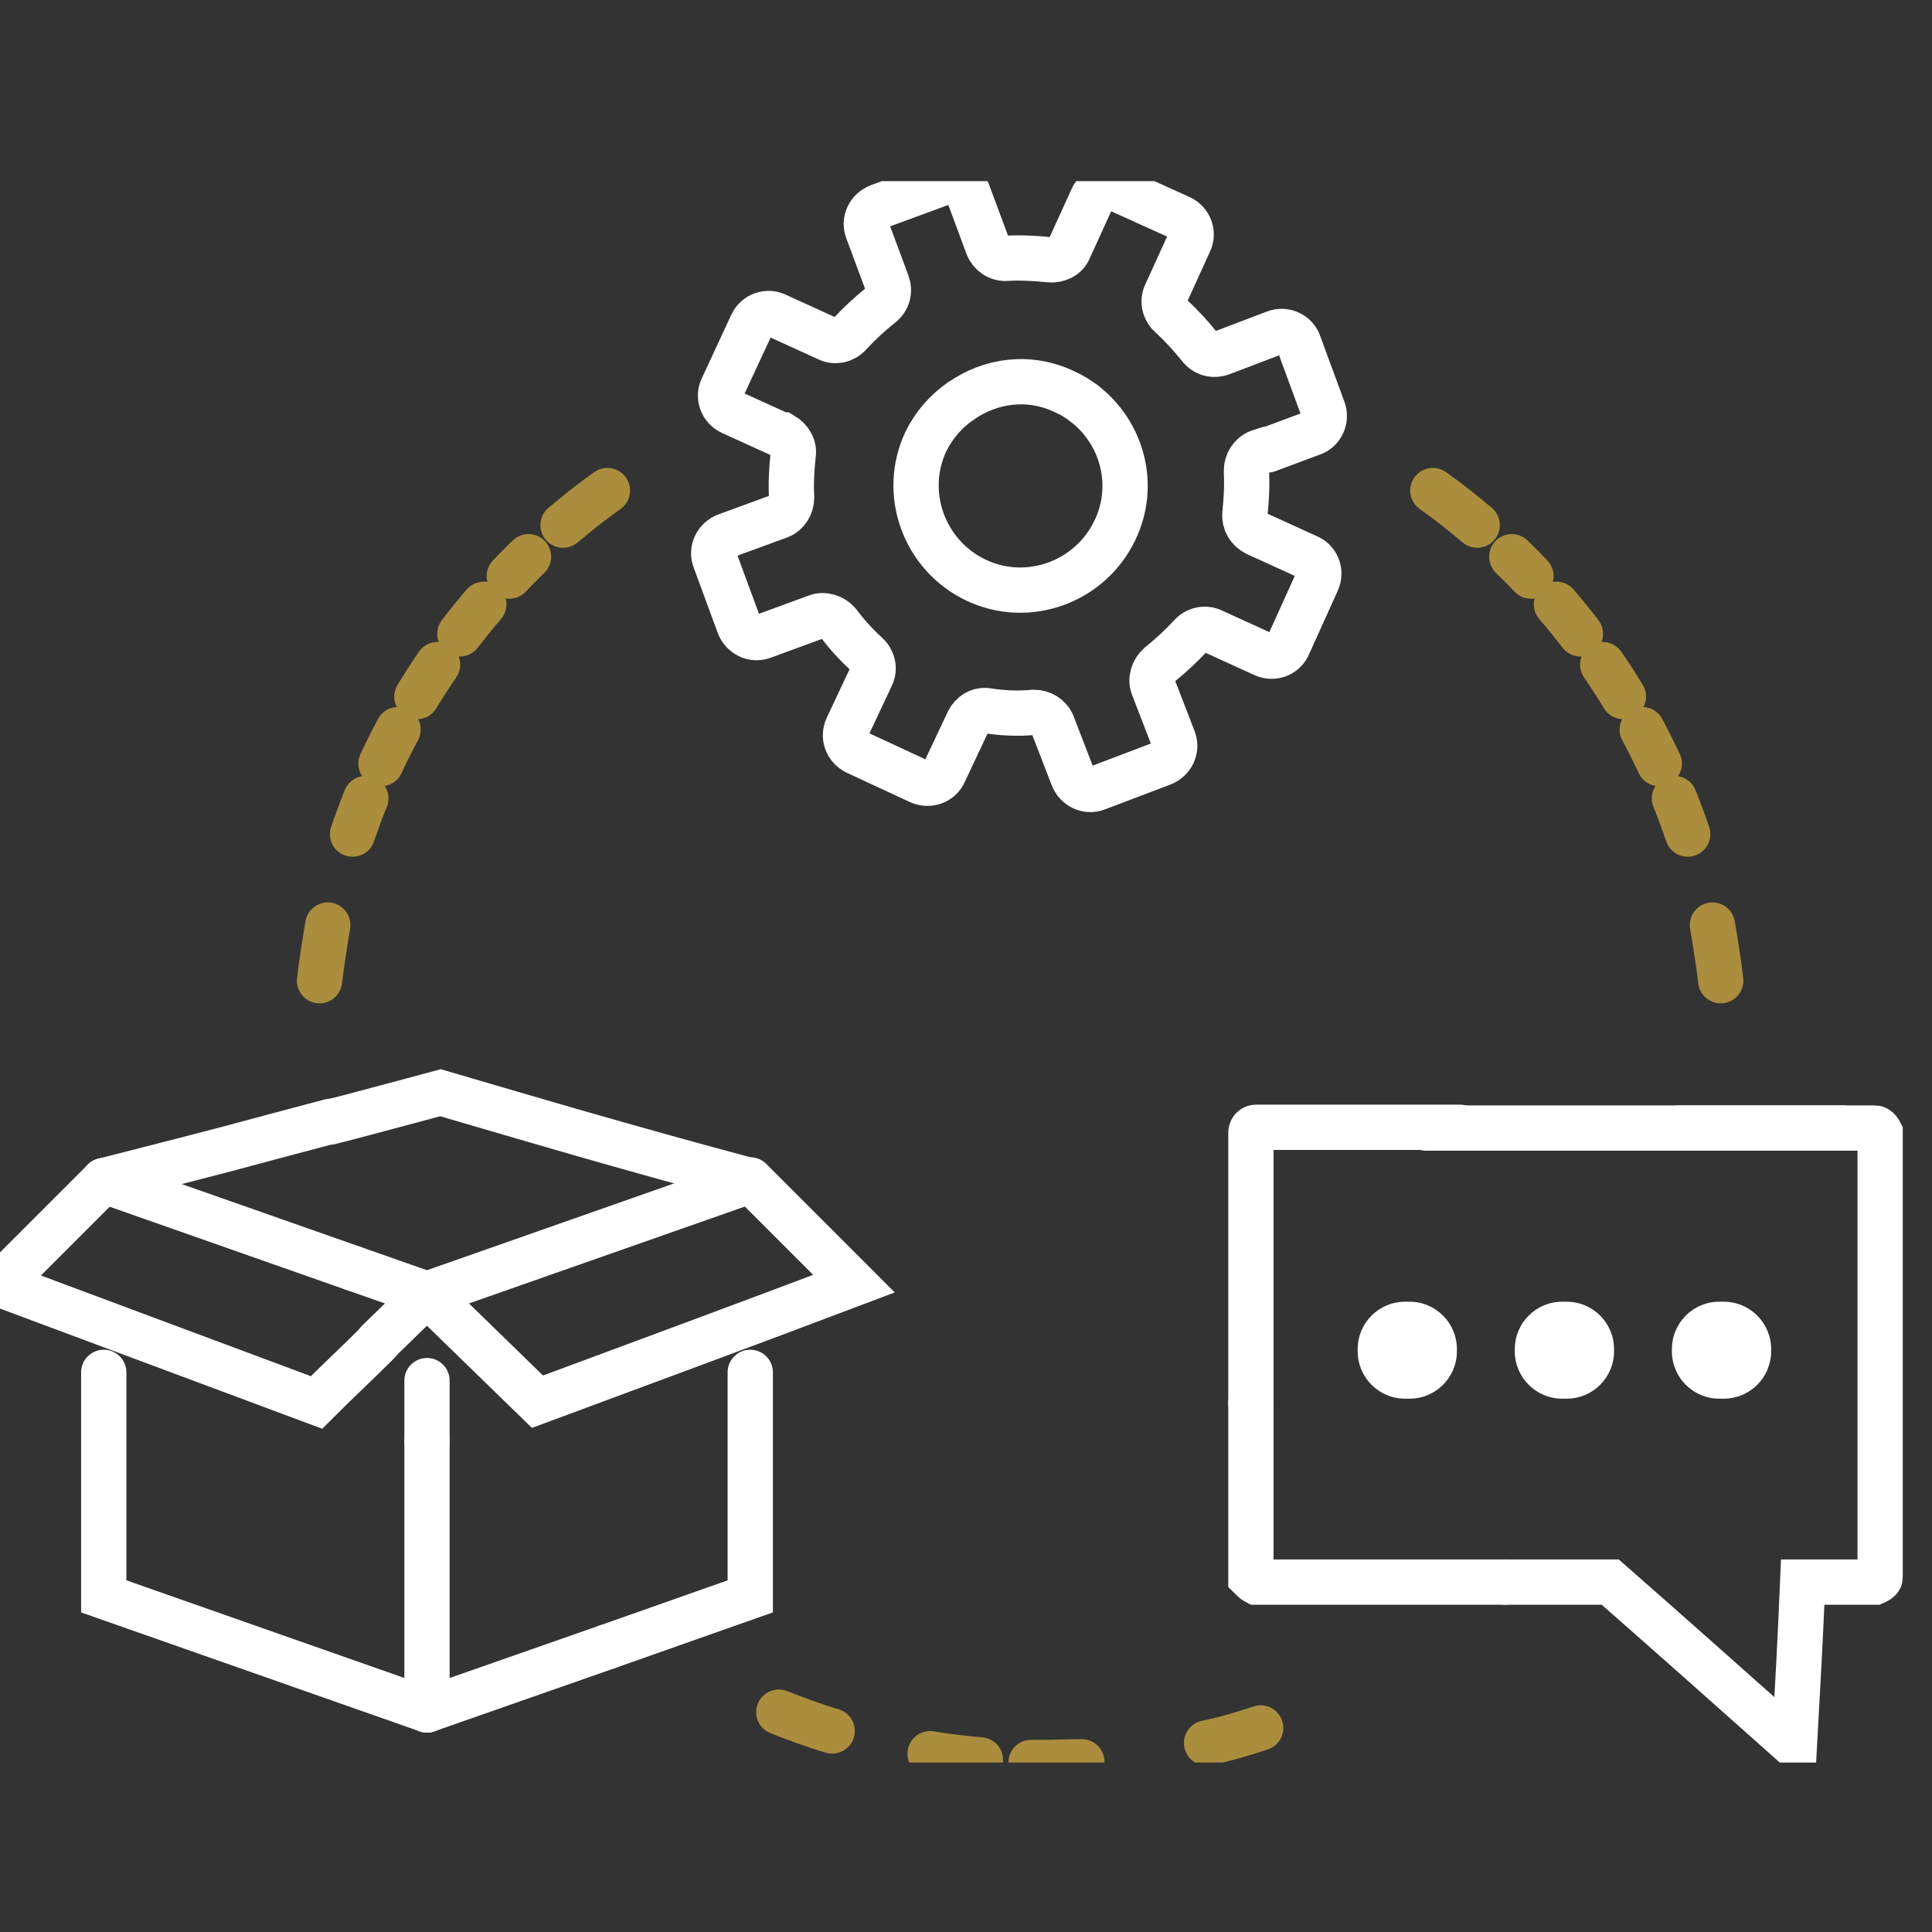
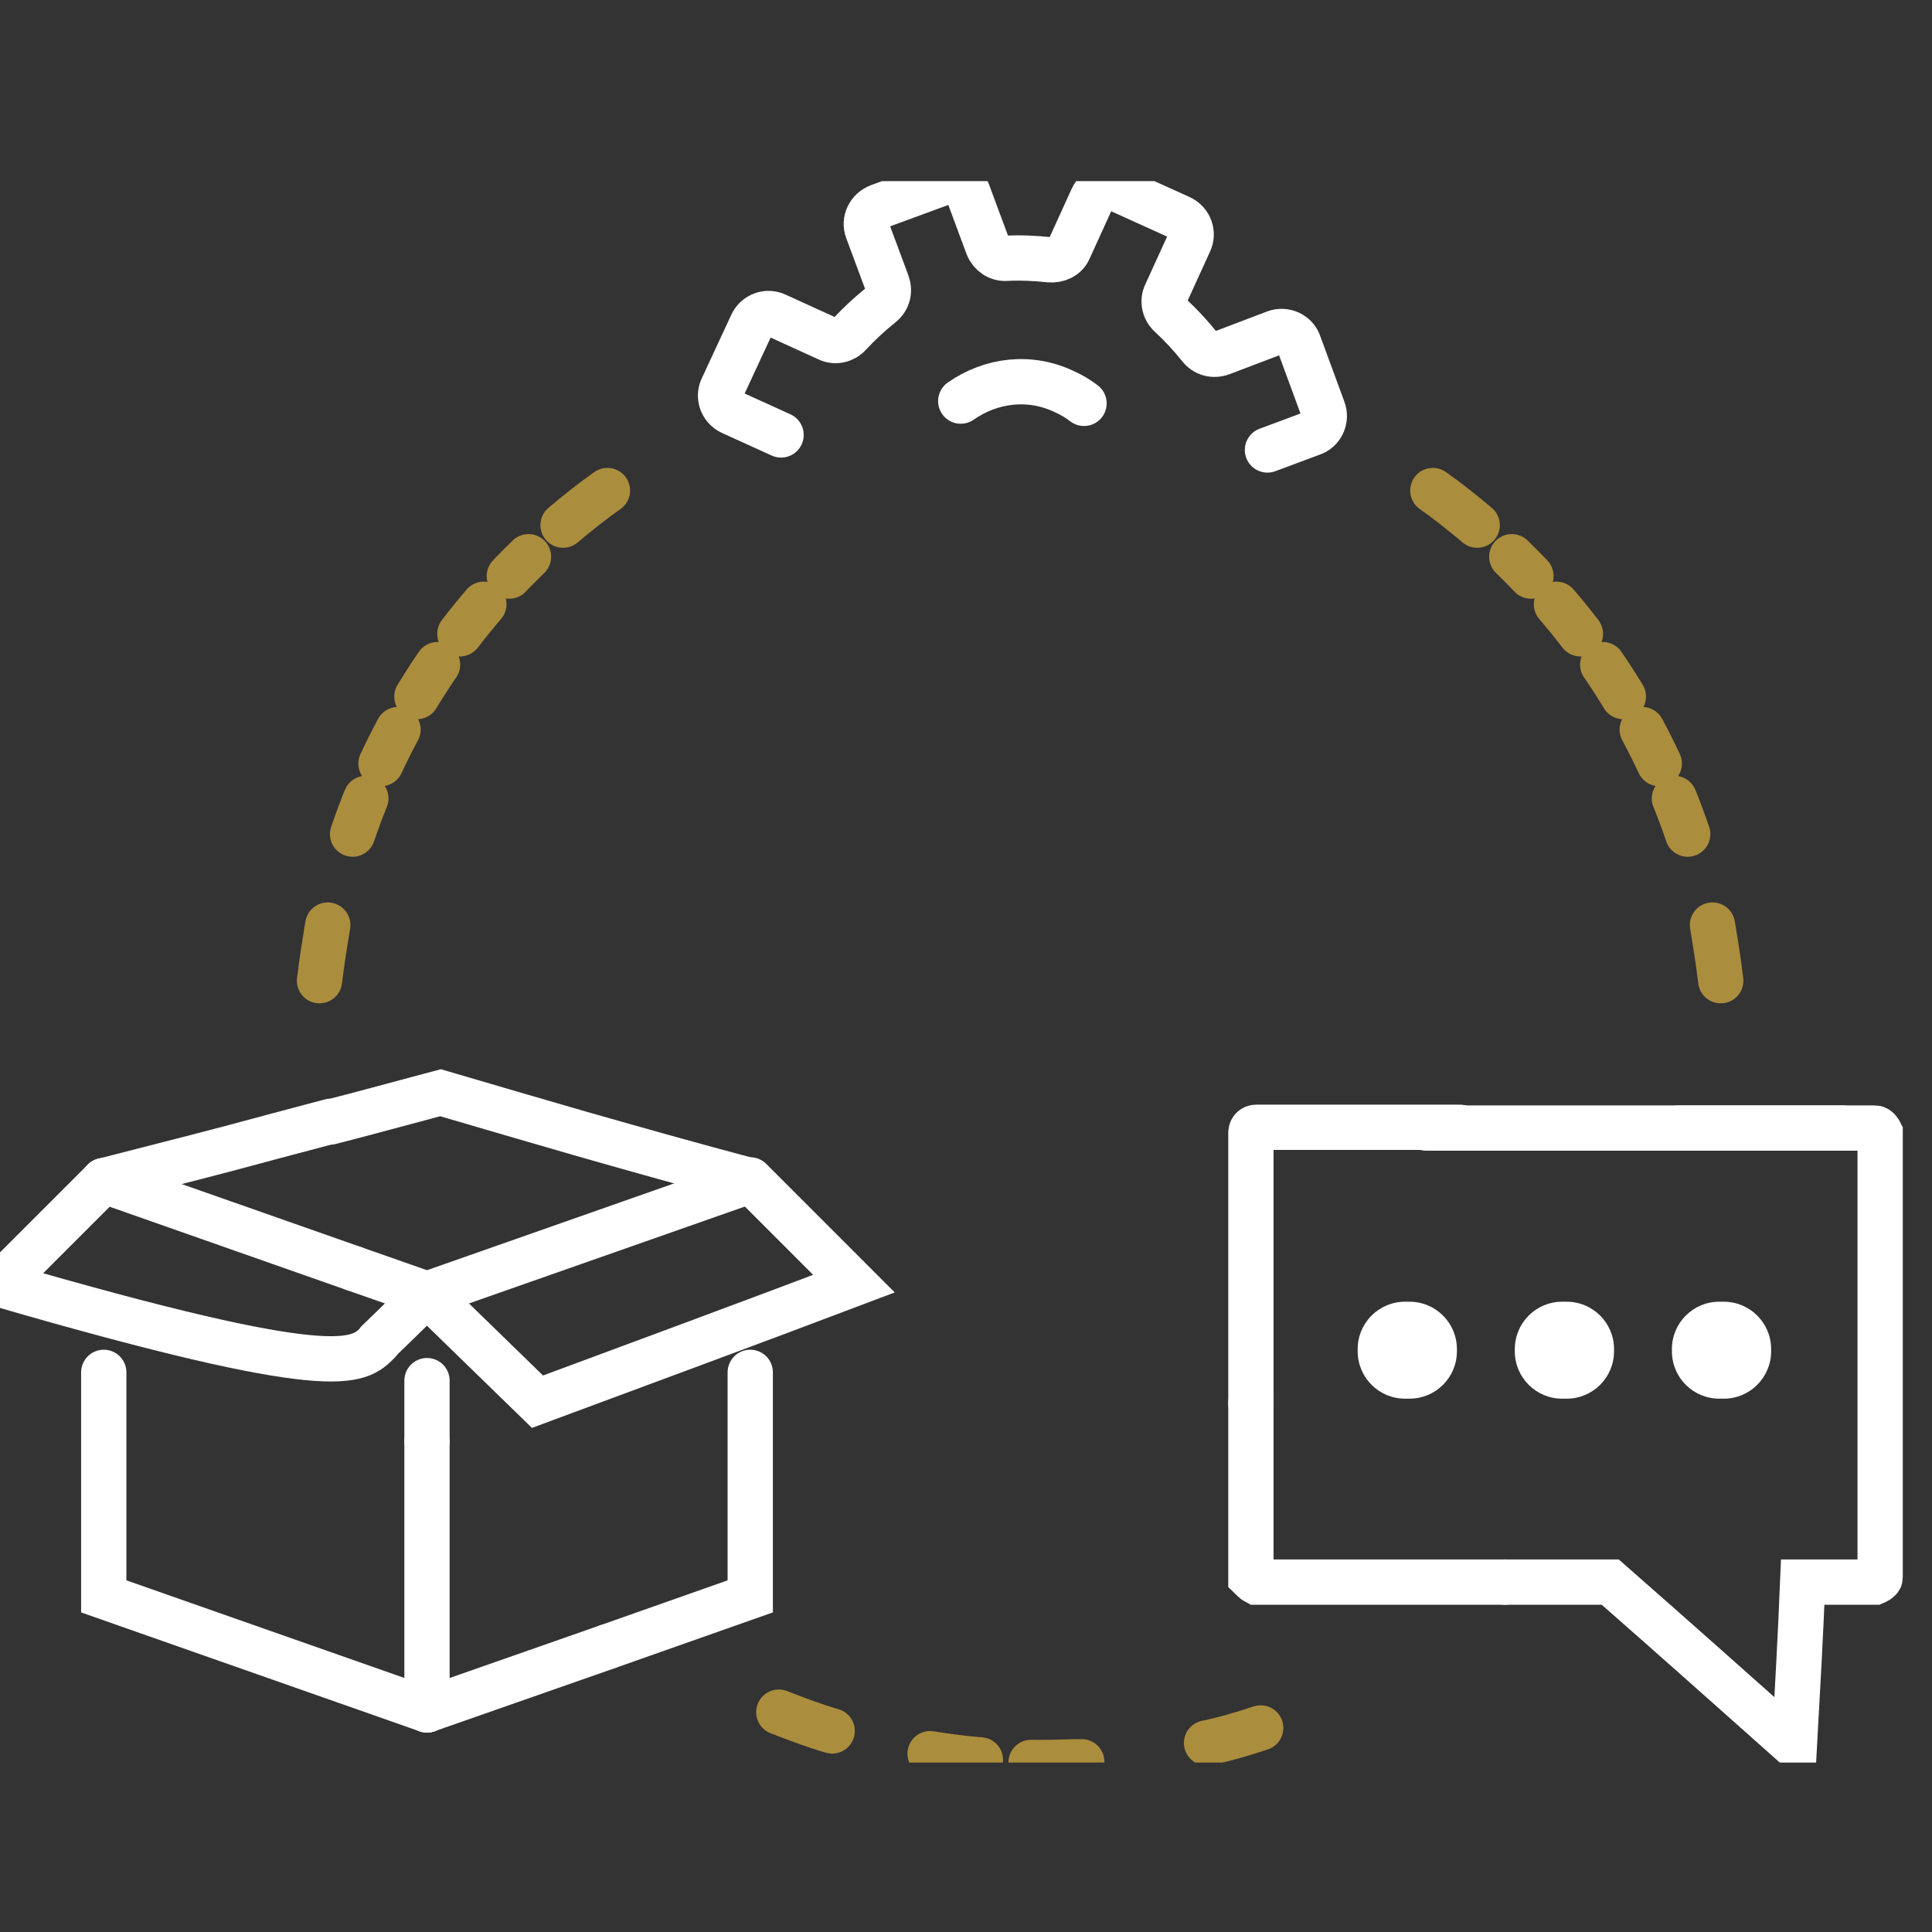
<svg xmlns="http://www.w3.org/2000/svg" width="64" height="64" viewBox="0 0 64 64" fill="none">
  <rect x="0" y="0" width="64" height="64" fill="#333333" stroke="none" />
  <g clip-path="url(#clip0_4777_19115)">
    <path d="M47.241 37.368H61.062" stroke="white" stroke-width="1.5" stroke-miterlimit="10" stroke-linecap="round" />
    <path d="M49.855 52.409H53.342C55.384 54.202 57.401 55.995 59.443 57.813C59.543 56.02 59.642 54.227 59.717 52.409H62.108C62.108 52.409 62.282 52.335 62.282 52.26V37.518C62.282 37.518 62.207 37.368 62.108 37.368H55.608" stroke="white" stroke-width="1.5" stroke-miterlimit="10" stroke-linecap="round" />
    <path d="M41.438 46.482V52.26C41.438 52.26 41.563 52.384 41.613 52.409H49.856" stroke="white" stroke-width="1.5" stroke-miterlimit="10" stroke-linecap="round" />
    <path d="M41.438 46.483V37.518C41.438 37.518 41.438 37.443 41.488 37.393C41.513 37.368 41.563 37.343 41.613 37.343H48.361" stroke="white" stroke-width="1.5" stroke-miterlimit="10" stroke-linecap="round" />
    <path d="M46.693 43.121H46.544C45.677 43.121 44.975 43.823 44.975 44.69V44.764C44.975 45.631 45.677 46.333 46.544 46.333H46.693C47.559 46.333 48.262 45.631 48.262 44.764V44.69C48.262 43.823 47.559 43.121 46.693 43.121Z" fill="white" />
    <path d="M51.898 43.121H51.749C50.882 43.121 50.18 43.823 50.18 44.69V44.764C50.18 45.631 50.882 46.333 51.749 46.333H51.898C52.764 46.333 53.467 45.631 53.467 44.764V44.69C53.467 43.823 52.764 43.121 51.898 43.121Z" fill="white" />
    <path d="M57.102 43.121H56.953C56.086 43.121 55.384 43.823 55.384 44.69V44.764C55.384 45.631 56.086 46.333 56.953 46.333H57.102C57.968 46.333 58.671 45.631 58.671 44.764V44.69C58.671 43.823 57.968 43.121 57.102 43.121Z" fill="white" />
    <path d="M3.437 45.461V52.882L14.145 56.643" stroke="white" stroke-width="1.5" stroke-miterlimit="10" stroke-linecap="round" />
    <path d="M11.729 42.025L14.145 42.872" stroke="white" stroke-width="1.5" stroke-miterlimit="10" stroke-linecap="round" />
    <path d="M3.437 39.111L11.729 42.025" stroke="white" stroke-width="1.5" stroke-miterlimit="10" stroke-linecap="round" />
    <path d="M14.145 56.643L20.121 54.551" stroke="white" stroke-width="1.5" stroke-miterlimit="10" stroke-linecap="round" />
    <path d="M14.145 56.643V47.752" stroke="white" stroke-width="1.5" stroke-miterlimit="10" stroke-linecap="round" />
    <path d="M14.145 45.735V47.752" stroke="white" stroke-width="1.5" stroke-miterlimit="10" stroke-linecap="round" />
    <path d="M24.853 45.461V52.882L20.121 54.551" stroke="white" stroke-width="1.5" stroke-miterlimit="10" stroke-linecap="round" />
    <path d="M14.145 42.872L24.853 39.111" stroke="white" stroke-width="1.5" stroke-miterlimit="10" stroke-linecap="round" />
    <path d="M24.853 39.111C22.985 38.613 21.118 38.09 19.2 37.542C17.656 37.094 16.112 36.646 14.593 36.198C12.999 36.621 11.829 36.945 10.933 37.169" stroke="white" stroke-width="1.5" stroke-miterlimit="10" stroke-linecap="round" />
    <path d="M3.437 39.111C5.578 38.563 7.346 38.115 8.616 37.767C8.616 37.767 9.164 37.617 10.957 37.144" stroke="white" stroke-width="1.5" stroke-miterlimit="10" stroke-linecap="round" />
-     <path d="M3.437 39.111L0 42.548L10.484 46.458C11.156 45.785 11.854 45.138 12.526 44.465" stroke="white" stroke-width="1.5" stroke-miterlimit="10" stroke-linecap="round" />
+     <path d="M3.437 39.111L0 42.548C11.156 45.785 11.854 45.138 12.526 44.465" stroke="white" stroke-width="1.5" stroke-miterlimit="10" stroke-linecap="round" />
    <path d="M14.145 42.872L17.805 46.433C21.292 45.138 24.803 43.843 28.289 42.523C27.144 41.377 25.998 40.232 24.853 39.086" stroke="white" stroke-width="1.5" stroke-miterlimit="10" stroke-linecap="round" />
    <path d="M12.526 44.441C13.074 43.917 13.597 43.395 14.145 42.872" stroke="white" stroke-width="1.5" stroke-miterlimit="10" stroke-linecap="round" />
    <path d="M10.584 32.487C10.659 31.864 10.758 31.242 10.858 30.644" stroke="#AB8D3E" stroke-width="1.5" stroke-miterlimit="10" stroke-linecap="round" />
    <path d="M11.68 27.631C12.875 24.12 14.892 20.982 17.507 18.442" stroke="#AB8D3E" stroke-width="1.5" stroke-miterlimit="10" stroke-linecap="round" stroke-dasharray="1.26 1.26" />
    <path d="M18.652 17.396C19.125 16.998 19.623 16.599 20.122 16.25" stroke="#AB8D3E" stroke-width="1.5" stroke-miterlimit="10" stroke-linecap="round" />
-     <path d="M25.874 14.408H25.924C26.173 14.557 26.323 14.806 26.273 15.08C26.223 15.553 26.198 16.026 26.223 16.475C26.223 16.749 26.074 16.998 25.825 17.097L24.056 17.745C23.733 17.869 23.558 18.218 23.683 18.542L24.48 20.708C24.604 21.032 24.953 21.206 25.277 21.082L27.045 20.434C27.294 20.335 27.593 20.434 27.767 20.633C28.041 21.007 28.365 21.356 28.713 21.679C28.913 21.854 28.987 22.152 28.863 22.401L28.066 24.095C27.916 24.419 28.066 24.767 28.365 24.917L30.456 25.888C30.78 26.037 31.154 25.888 31.278 25.589L32.075 23.896C32.2 23.647 32.449 23.497 32.723 23.547C33.221 23.622 33.744 23.647 34.242 23.597C34.516 23.597 34.765 23.746 34.864 23.995L35.537 25.738C35.661 26.062 36.01 26.236 36.334 26.112L38.5 25.29C38.824 25.166 38.998 24.817 38.874 24.493L38.201 22.75C38.102 22.501 38.201 22.202 38.401 22.028C38.774 21.729 39.123 21.405 39.446 21.057C39.621 20.858 39.919 20.783 40.169 20.907L41.862 21.679C42.186 21.829 42.559 21.679 42.684 21.356L43.63 19.264C43.779 18.94 43.63 18.567 43.306 18.442L41.613 17.67C41.364 17.546 41.215 17.296 41.239 17.023C41.289 16.549 41.314 16.076 41.289 15.603C41.289 15.329 41.439 15.08 41.688 14.98L41.986 14.881" stroke="white" stroke-width="1.5" stroke-miterlimit="10" stroke-linecap="round" />
    <path d="M25.874 14.408L24.231 13.661C23.907 13.511 23.782 13.138 23.932 12.839L24.903 10.747C25.052 10.423 25.426 10.299 25.725 10.448L27.418 11.22C27.667 11.345 27.966 11.27 28.14 11.071C28.464 10.722 28.813 10.398 29.186 10.1C29.41 9.925 29.485 9.651 29.386 9.377L28.738 7.634C28.614 7.31 28.788 6.962 29.112 6.837L31.278 6.04C31.602 5.916 31.976 6.09 32.075 6.414L32.722 8.157C32.822 8.406 33.071 8.58 33.345 8.556C33.818 8.531 34.291 8.556 34.765 8.605C35.038 8.63 35.312 8.506 35.412 8.257L36.184 6.563C36.333 6.24 36.707 6.115 37.006 6.264L39.098 7.211C39.421 7.36 39.546 7.734 39.397 8.033L38.624 9.726C38.5 9.975 38.575 10.274 38.774 10.448C39.123 10.772 39.446 11.12 39.745 11.494C39.919 11.718 40.193 11.793 40.467 11.693L42.235 11.021C42.559 10.896 42.933 11.071 43.032 11.395L43.829 13.561C43.954 13.885 43.779 14.258 43.456 14.358L41.986 14.906" stroke="white" stroke-width="1.5" stroke-miterlimit="10" stroke-linecap="round" />
-     <path d="M31.826 13.287C31.353 13.611 30.954 14.059 30.68 14.607C29.858 16.325 30.605 18.392 32.324 19.214C34.042 20.036 36.109 19.289 36.931 17.57C37.653 16.076 37.18 14.333 35.91 13.362" stroke="white" stroke-width="1.5" stroke-miterlimit="10" stroke-linecap="round" />
    <path d="M31.826 13.287C32.822 12.59 34.117 12.415 35.288 12.988C35.512 13.088 35.711 13.212 35.91 13.362" stroke="white" stroke-width="1.5" stroke-miterlimit="10" stroke-linecap="round" />
    <path d="M41.762 57.24C41.164 57.44 40.566 57.614 39.969 57.738" stroke="#AB8D3E" stroke-width="1.5" stroke-miterlimit="10" stroke-linecap="round" />
    <path d="M35.835 58.361C35.387 58.361 34.964 58.386 34.515 58.386C32.822 58.386 31.178 58.211 29.609 57.863" stroke="#AB8D3E" stroke-width="1.5" stroke-miterlimit="10" stroke-linecap="round" stroke-dasharray="1.68 1.68" />
    <path d="M27.567 57.34C26.969 57.166 26.372 56.941 25.799 56.717" stroke="#AB8D3E" stroke-width="1.5" stroke-miterlimit="10" stroke-linecap="round" />
    <path d="M57.002 32.487C56.928 31.864 56.828 31.242 56.728 30.644" stroke="#AB8D3E" stroke-width="1.5" stroke-miterlimit="10" stroke-linecap="round" />
    <path d="M55.907 27.631C54.712 24.12 52.695 20.982 50.08 18.442" stroke="#AB8D3E" stroke-width="1.5" stroke-miterlimit="10" stroke-linecap="round" stroke-dasharray="1.26 1.26" />
    <path d="M48.934 17.396C48.461 16.998 47.963 16.599 47.465 16.25" stroke="#AB8D3E" stroke-width="1.5" stroke-miterlimit="10" stroke-linecap="round" />
  </g>
  <defs>
    <clipPath id="clip0_4777_19115">
      <rect width="64" height="52.386" fill="white" transform="translate(0 6)" />
    </clipPath>
  </defs>
</svg>